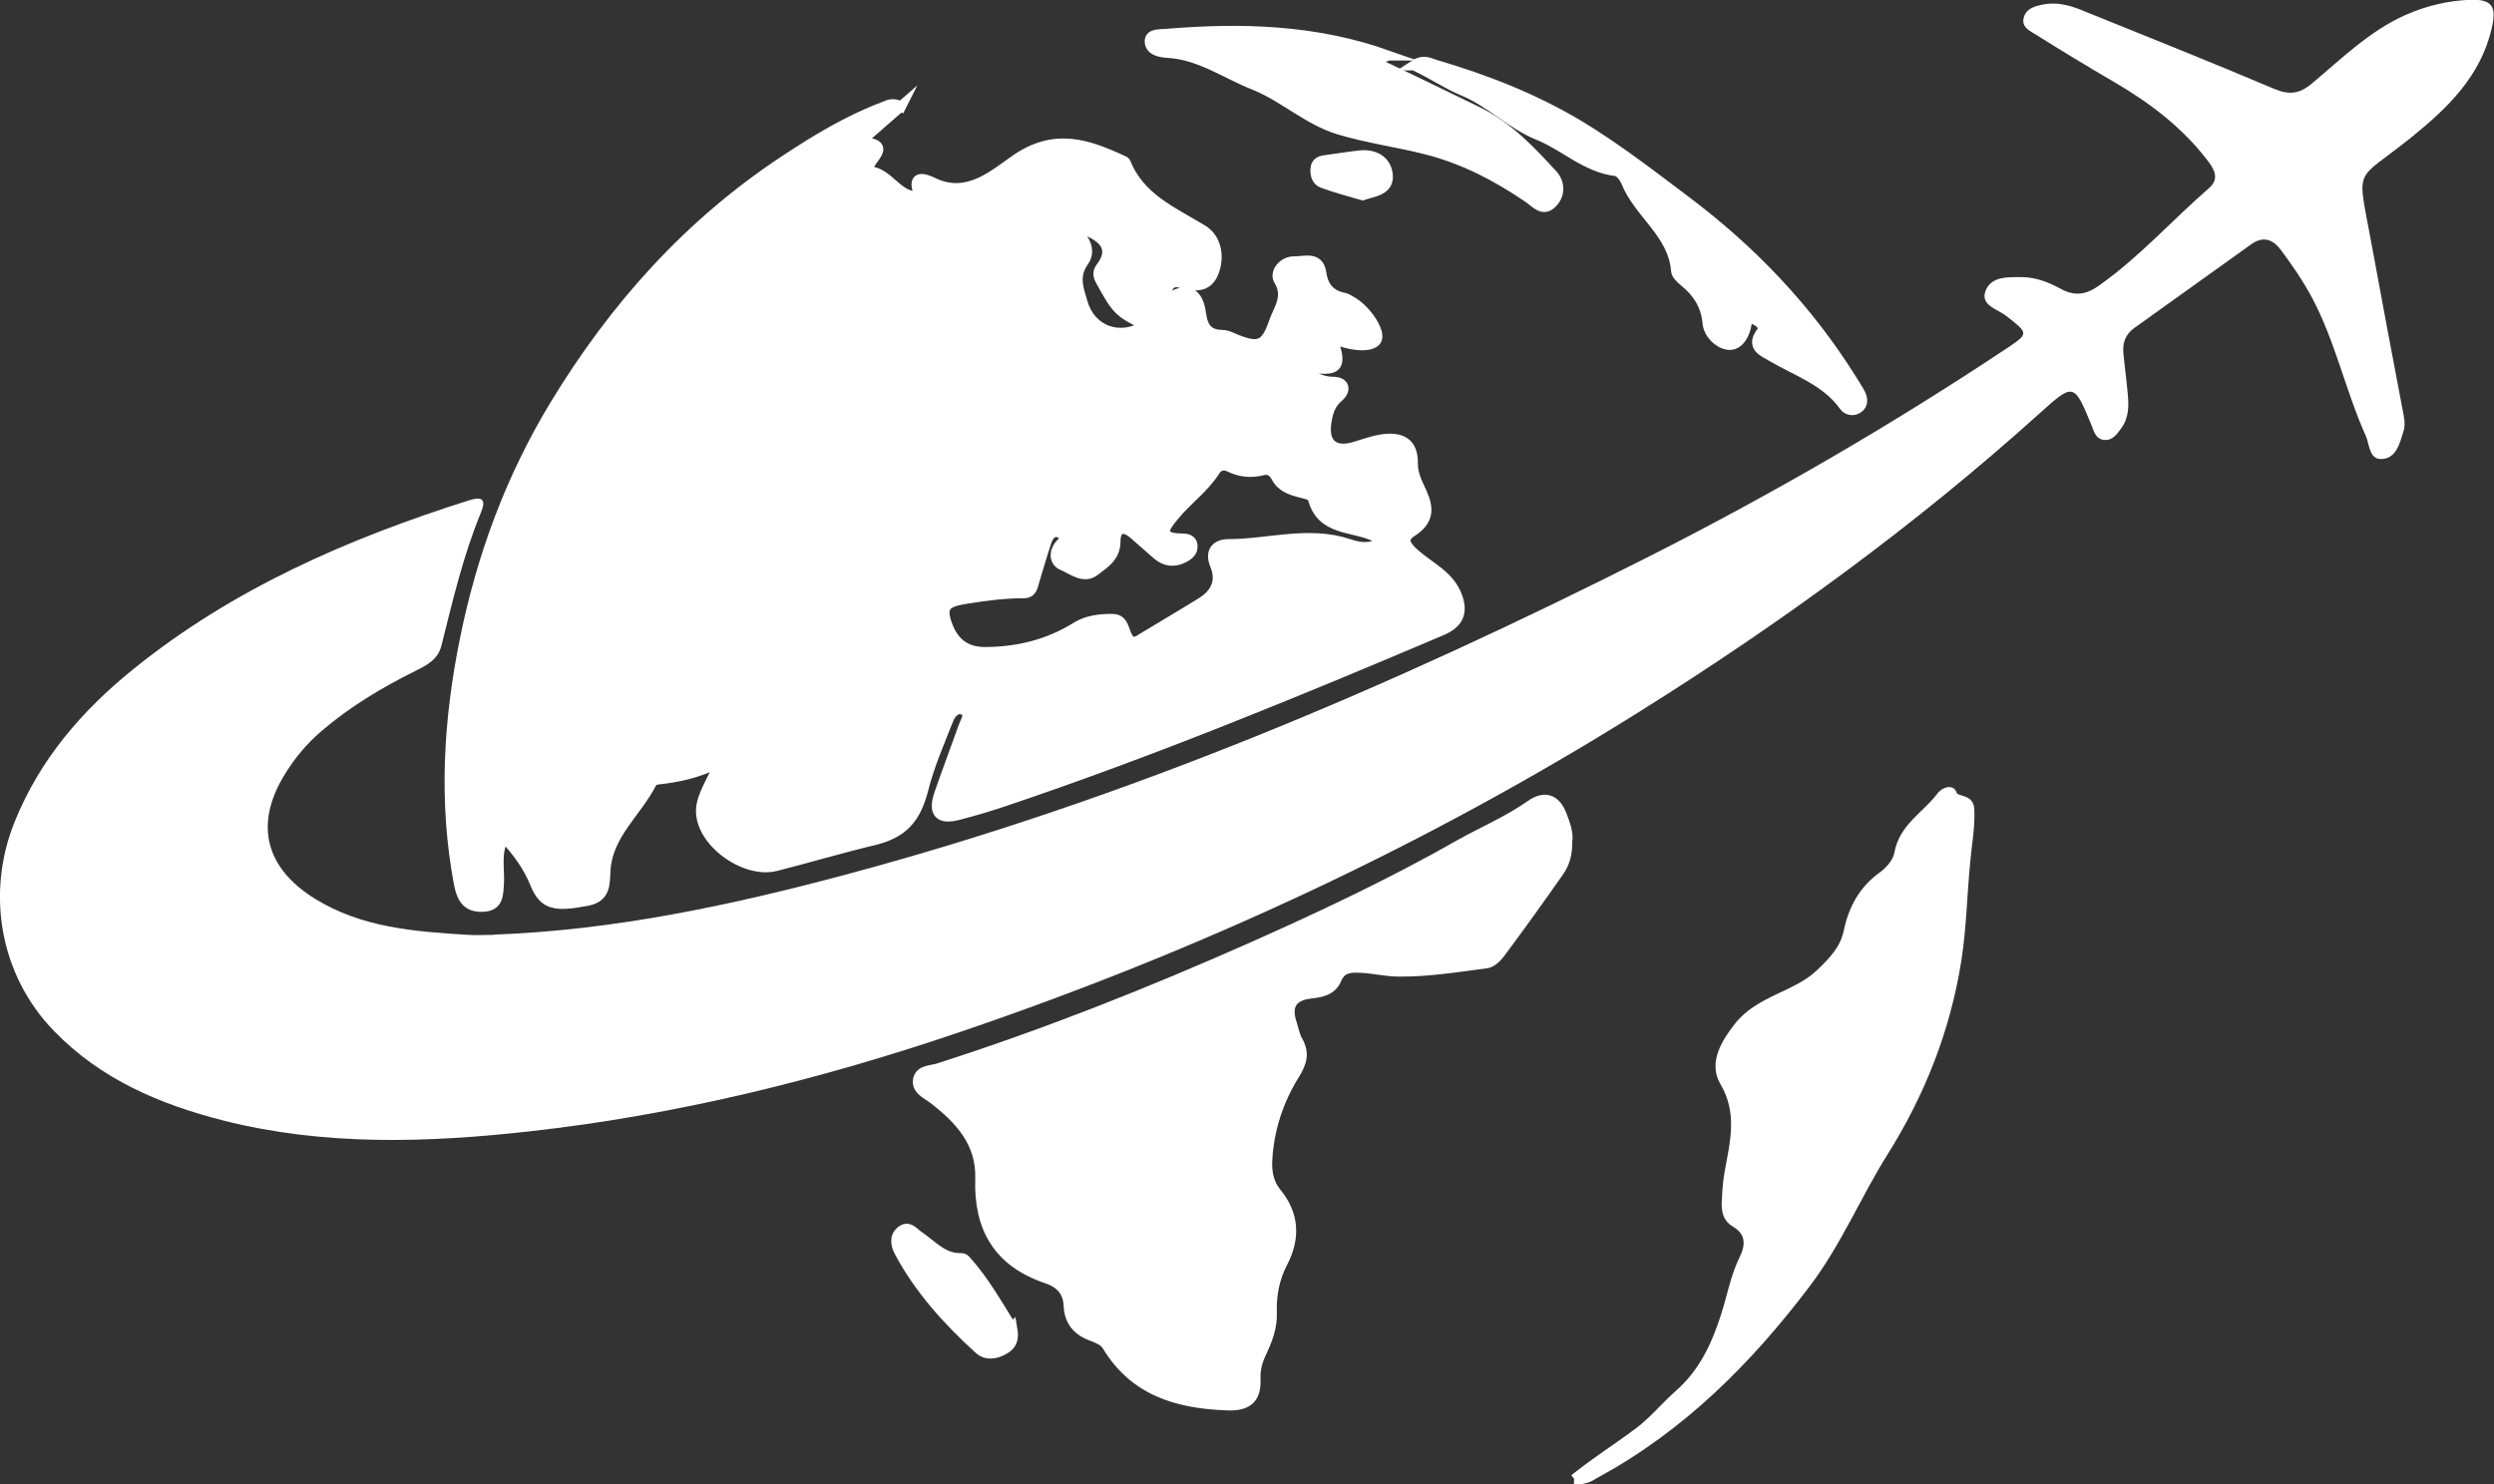
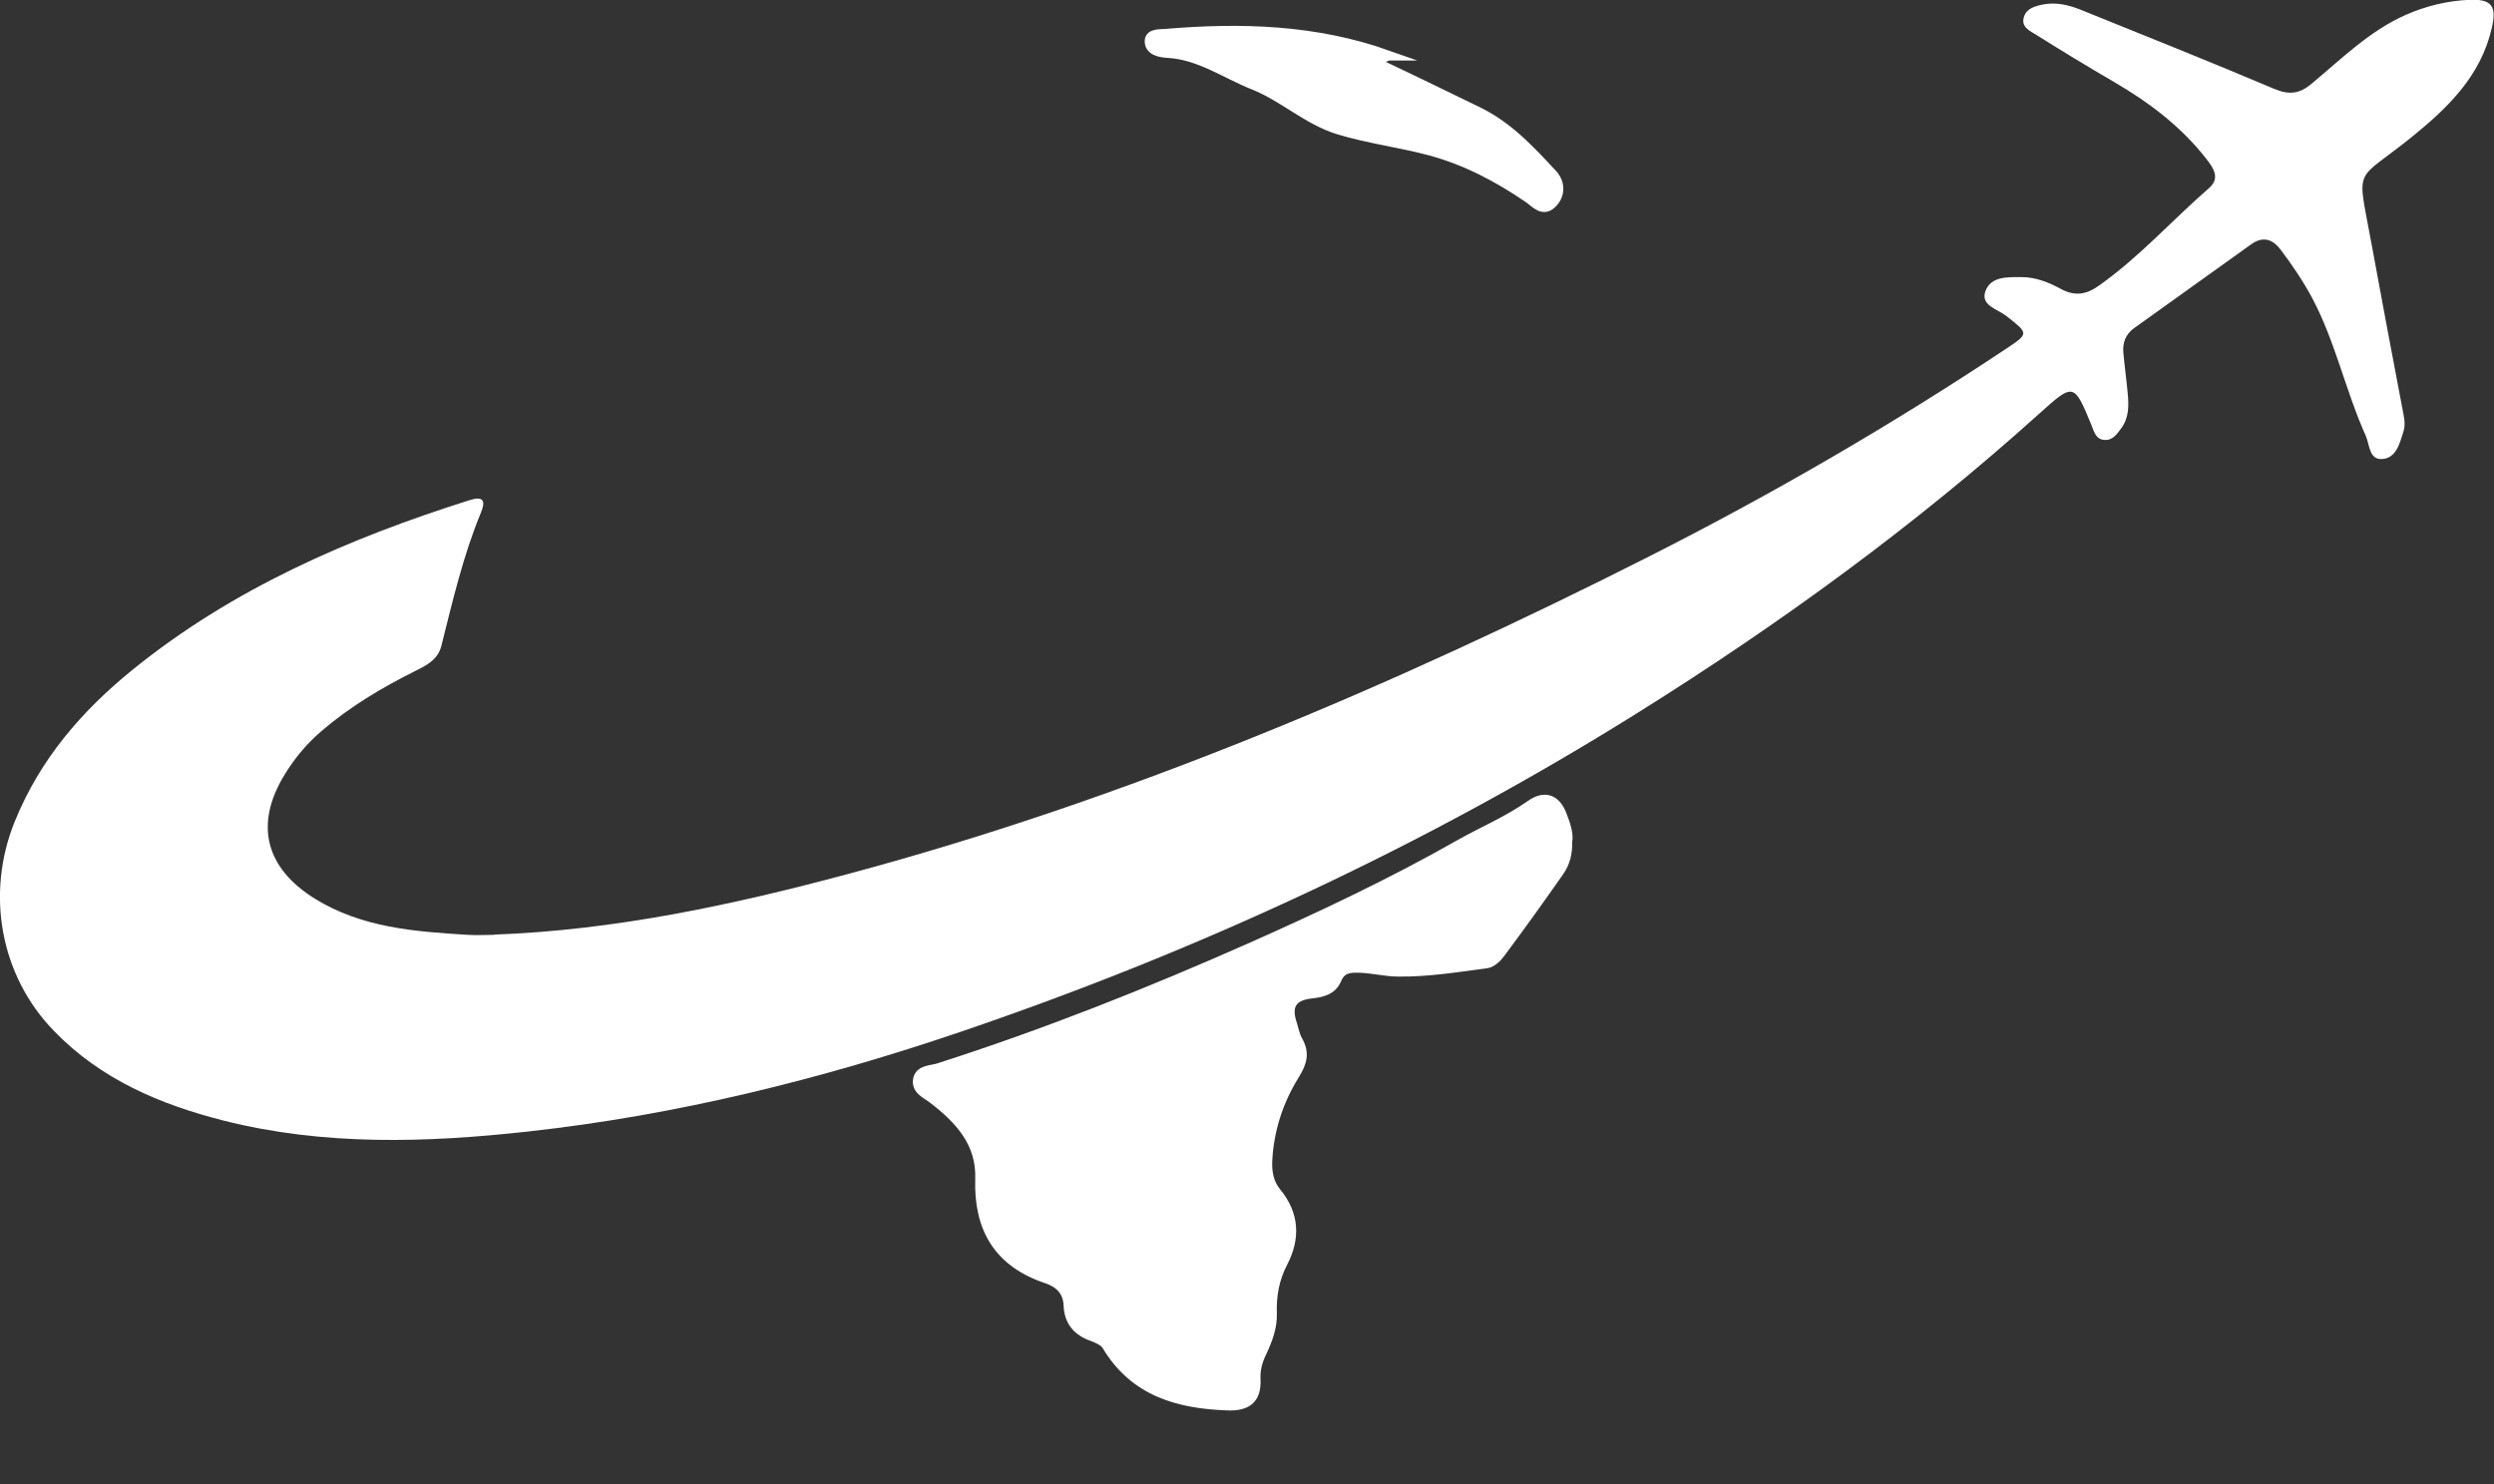
<svg xmlns="http://www.w3.org/2000/svg" id="Layer_2" data-name="Layer 2" viewBox="0 0 123.62 73.6">
  <rect x="0" y="0" width="123.62" height="73.6" fill="#333333" stroke="none" />
  <defs>
    <style>
      .cls-1 {
        stroke: #fff;
        stroke-miterlimit: 10;
        stroke-width: .5px;
      }

      .cls-1, .cls-2 {
        fill: #fff;
      }

      .cls-2 {
        stroke-width: 0px;
      }
    </style>
  </defs>
  <g id="Camada_1" data-name="Camada 1">
    <g>
      <path class="cls-2" d="M24.49,46.34c5.97-.22,11.78-1.46,17.52-3,13.87-3.72,27-9.31,39.77-15.77,6.08-3.08,11.98-6.5,17.66-10.28,1.14-.76,1.12-.75,0-1.63-.42-.33-1.28-.51-1.03-1.22.27-.75,1.11-.7,1.8-.7.71,0,1.36.27,1.97.6.66.35,1.22.27,1.83-.16,2.01-1.41,3.64-3.25,5.48-4.85.57-.49.23-.99-.12-1.44-1.25-1.61-2.84-2.81-4.59-3.83-1.29-.75-2.57-1.53-3.83-2.32-.32-.2-.79-.39-.63-.9.13-.43.56-.54.96-.62.63-.12,1.23.02,1.82.25,3.21,1.3,6.43,2.58,9.61,3.93.74.31,1.25.27,1.87-.25,1.48-1.23,2.86-2.61,4.66-3.41,1.02-.45,2.07-.7,3.17-.75,1.11-.04,1.35.32,1.1,1.4-.55,2.39-2.18,3.96-4,5.43-2.87,2.31-2.68,1.29-1.95,5.33.49,2.69,1,5.37,1.51,8.06.07.39.19.79.06,1.19-.19.59-.35,1.32-1.07,1.36-.64.03-.6-.72-.8-1.16-1-2.23-1.5-4.65-2.65-6.82-.45-.84-.98-1.62-1.55-2.38-.43-.57-.91-.7-1.5-.27-1.93,1.38-3.85,2.76-5.78,4.14-.43.31-.58.74-.53,1.24.06.65.15,1.3.21,1.95.06.62.08,1.24-.32,1.78-.22.3-.44.62-.86.57-.39-.04-.48-.39-.6-.7-.88-2.14-.89-2.14-2.6-.6-6.16,5.55-12.84,10.41-19.87,14.81-10.56,6.61-21.77,11.81-33.54,15.82-6.99,2.38-14.14,4.15-21.48,4.96-5.04.56-10.12.72-15.11-.54-3.14-.8-6.08-2.04-8.4-4.44C0,48.37-.72,44.29.74,40.71c1.25-3.07,3.31-5.46,5.84-7.51,4.95-4.01,10.68-6.5,16.69-8.4.67-.21.82,0,.57.61-.88,2.13-1.4,4.37-1.96,6.6-.17.69-.72.97-1.28,1.25-1.67.83-3.26,1.78-4.68,3-.73.63-1.33,1.35-1.82,2.16-1.5,2.46-.94,4.62,1.51,6.14,2.33,1.44,4.95,1.63,7.57,1.79.44.03.87,0,1.31,0Z" />
      <g>
        <g>
          <path class="cls-1" d="M77.68,41.7c.02.59-.11,1.09-.41,1.51-.95,1.36-1.92,2.71-2.91,4.04-.16.22-.43.48-.68.51-1.45.19-2.92.43-4.38.41-.61,0-1.26-.17-1.92-.19-.54-.02-.91.04-1.14.58-.23.55-.76.64-1.27.7-.97.11-1.23.64-.93,1.52.09.28.14.58.28.82.34.61.23,1.05-.15,1.67-.81,1.3-1.29,2.76-1.36,4.32-.02.57.09,1.1.45,1.54.9,1.09.94,2.26.32,3.46-.42.8-.57,1.64-.54,2.53.02.67-.21,1.29-.49,1.89-.21.43-.34.85-.32,1.36.05.99-.42,1.35-1.4,1.31-2.45-.09-4.6-.7-5.96-2.97-.13-.22-.46-.36-.72-.46-.74-.26-1.15-.74-1.18-1.53-.03-.72-.46-1.13-1.1-1.34-2.38-.8-3.36-2.5-3.28-4.93.06-1.8-1.02-2.96-2.33-3.97-.34-.26-.85-.45-.75-.97.1-.46.64-.43,1-.54,5.31-1.7,10.49-3.76,15.58-6.02,3.48-1.55,6.94-3.18,10.26-5.07,1.17-.66,2.42-1.18,3.52-1.96.64-.45,1.21-.36,1.54.49.17.45.33.88.28,1.31Z" />
-           <path class="cls-1" d="M78.04,73.34c1.13-.9,2.2-1.57,3.21-2.33.74-.56,1.3-1.26,1.98-1.86,1.19-1.04,1.83-2.39,2.3-3.85.32-.97.48-1.97.94-2.9.33-.67.32-1.35-.45-1.8-.37-.21-.44-.57-.43-.94.02-.51.05-1.02.14-1.52.28-1.53.66-2.99-.24-4.52-.52-.88.02-1.83.68-2.68,1.07-1.37,2.86-1.51,4.06-2.65.65-.62,1.22-1.2,1.41-2.12.23-1.09.73-2.03,1.68-2.71.36-.26.75-.71.82-1.12.23-1.32,1.38-1.89,2.07-2.82.14-.19.46-.36.53-.16.15.46.84.19.87.75.04.84-.11,1.67-.19,2.5-.17,1.66-.19,3.34-.45,4.99-.54,3.42-1.78,6.57-3.63,9.52-1.33,2.12-2.3,4.47-3.82,6.48-2.88,3.81-6.2,7.14-10.44,9.44-.25.14-.48.34-1.05.3Z" />
-           <path class="cls-1" d="M50.17,65.81c.13.72-.12.93-.41,1.1-.41.24-.88.3-1.23-.02-1.55-1.41-2.95-2.95-3.95-4.82-.17-.32-.26-.73.06-1.01.39-.35.65.07.93.25.65.44,1.18,1.1,2.07,1.07.07,0,.16.03.2.08,1,1.09,1.69,2.39,2.32,3.36Z" />
        </g>
        <g>
-           <path class="cls-1" d="M44.67,5.26c-.69.6-1.31,1.15-2.04,1.78,1.92.08.14,1.02.43,1.44,1.04.09,1.44,1.37,2.52,1.25-.25-.64-.28-1.14.69-.67,1.69.81,2.99-.4,4.11-1.17,1.89-1.29,3.5-.75,5.23.05.07.03.16.06.18.12.71,1.77,2.34,2.44,3.82,3.34.67.41.85,1.28.56,2.07-.29.79-.91.76-1.63.56-.68-.19-.7.38-.85.92,1.04-.77,1.69-.56,1.84.6.1.71.35,1.05,1.08,1.06.24,0,.48.15.72.24,1.07.42,1.42.27,1.81-.87.23-.67.75-1.26.24-2.1-.21-.35.2-.94.79-.92.49,0,1.2-.26,1.32.56.1.72.46,1.12,1.15,1.25.1.02.2.09.29.14.76.39,1.53,1.55,1.3,1.95-.22.38-1.24.34-2.24-.12,1.15,2.61-1.31.93-1.98,1.74.84-.06,1.35.46,2.06.45.57,0,.7.4.25.78-.4.34-.51.79-.58,1.26-.15,1.05.41,1.49,1.42,1.18.45-.14.9-.3,1.37-.37.89-.12,1.52.14,1.5,1.2,0,.41.13.77.31,1.15.39.82.7,1.57-.38,2.25-.63.4-.11.85.29,1.19.7.59,1.58.99,1.96,1.95.35.9.03,1.41-.75,1.74-7.11,3.02-14.24,5.96-21.56,8.43-.79.27-1.6.51-2.41.72-.93.24-1.25-.11-.94-1.03.39-1.14.82-2.26,1.22-3.39.09-.25.35-.6.01-.78-.35-.18-.65.15-.76.44-.45,1.14-.95,2.28-1.25,3.47-.37,1.46-1.01,2.19-2.46,2.54-1.63.39-3.24.87-4.86,1.28-1.55.39-3.78-1.23-3.7-2.81.04-.7.53-1.38.93-2.34-1.12.56-2.1.75-3.09.86-.1.01-.24.07-.28.15-.74,1.47-2.2,2.57-2.3,4.36-.04.67.02,1.32-.89,1.5-1.64.32-2.17.19-2.59-.84-.35-.86-.86-1.57-1.55-2.31-.42.78-.21,1.55-.25,2.28-.04.57-.01,1.14-.8,1.17-.77.03-1.04-.41-1.18-1.13-.77-4.08-.52-8.14.3-12.16.83-4.09,2.26-7.97,4.44-11.57,2.95-4.87,6.65-9.01,11.41-12.15,1.54-1.02,3.14-1.99,4.89-2.65.23-.09.46-.24.87-.02ZM68.53,26.91c-.2-.17-.27-.26-.37-.3-1.09-.54-2.68-.26-3.09-1.92-.03-.13-.37-.21-.58-.26-.51-.13-.98-.28-1.24-.79-.13-.25-.36-.4-.63-.33-.59.15-1.14.11-1.7-.17-.24-.12-.52-.07-.68.18-.55.88-1.41,1.47-2.05,2.26-.4.49-.91,1.1.35,1.12.25,0,.55.02.57.37.02.29-.2.46-.43.58-.47.24-.91.2-1.32-.15-.38-.34-.76-.67-1.15-1.01-.53-.46-.92-.32-.92.36,0,.77-.56,1.09-1.02,1.45-.56.43-1.12-.07-1.62-.28-.35-.15-.43-.57-.17-.94.16-.22.53-.45.05-.66-.33-.15-.55.12-.65.41-.22.65-.41,1.32-.61,1.98-.08.27-.12.6-.51.6-.99,0-1.96.13-2.94.29-.91.15-1.2.36-.88,1.25.32.89.89,1.4,1.96,1.38,1.61-.02,3.08-.39,4.45-1.24.53-.33,1.17-.41,1.79-.4.58,0,.55.58.77.93.21.35.49.17.75,0,.96-.58,1.93-1.15,2.88-1.74.71-.43,1.02-1.06.69-1.86-.3-.72.11-1.04.66-1.04,1.98,0,3.97-.67,5.96-.01.51.17,1.04.28,1.68-.1ZM52.95,10.52c-.22.6.14.77.41.99.49.4.69.99.36,1.45-.52.73-.26,1.35-.06,2.04.4,1.4,1.85,1.93,3.12,1.13-1.31-.63-1.43-.75-2.24-2.24-.12-.22-.13-.42.01-.61.67-.87.26-1.41-.56-1.79-.41-.2-.63-.58-1.04-.98Z" />
          <path class="cls-1" d="M68.79,2.75c-.37.24-.68-.05-1.19.08,2.02.95,3.86,1.84,5.7,2.74,1.49.74,2.55,1.9,3.64,3.07.38.41.41.98.02,1.4-.47.51-.83.02-1.21-.24-1.5-1.02-3.06-1.85-4.86-2.34-1.5-.4-3.05-.59-4.53-1.04-1.54-.47-2.72-1.62-4.22-2.22-1.41-.56-2.67-1.49-4.26-1.58-.38-.02-.91-.12-.89-.6.02-.37.54-.31.83-.34,3.71-.31,7.37-.21,10.98,1.07Z" />
-           <path class="cls-1" d="M70.08,3.24c.5-.33.8-.1,1.09-.02,2.49.73,4.91,1.68,7.12,3.01,1.84,1.11,3.55,2.44,5.28,3.74,3.27,2.46,6.03,5.36,8.2,8.82.15.25.32.49.45.75.11.24.14.52-.11.69-.24.18-.55.11-.7-.1-.91-1.27-2.35-1.72-3.6-2.46-.39-.23-1.08-.48-.48-1.23.19-.24-.16-.54-.44-.62-.31-.09-.3.19-.35.4-.11.49-.44.96-.92.87-.47-.09-.93-.55-.98-1.07-.08-.9-.51-1.54-1.18-2.08-.16-.13-.37-.33-.38-.51-.14-1.86-1.85-2.84-2.48-4.42-.09-.22-.32-.51-.51-.53-1.48-.18-2.53-1.25-3.84-1.78-1.34-.54-2.37-1.64-3.73-2.2-.78-.32-1.51-.83-2.43-1.26Z" />
-           <path class="cls-1" d="M67.54,9.68c-.68-.2-1.35-.37-1.99-.61-.29-.11-.38-.43-.34-.74.04-.32.3-.37.56-.4.54-.07,1.07-.16,1.61-.22.77-.09,1.37.28,1.41,1.01.04.72-.71.78-1.25.96Z" />
        </g>
      </g>
    </g>
  </g>
</svg>